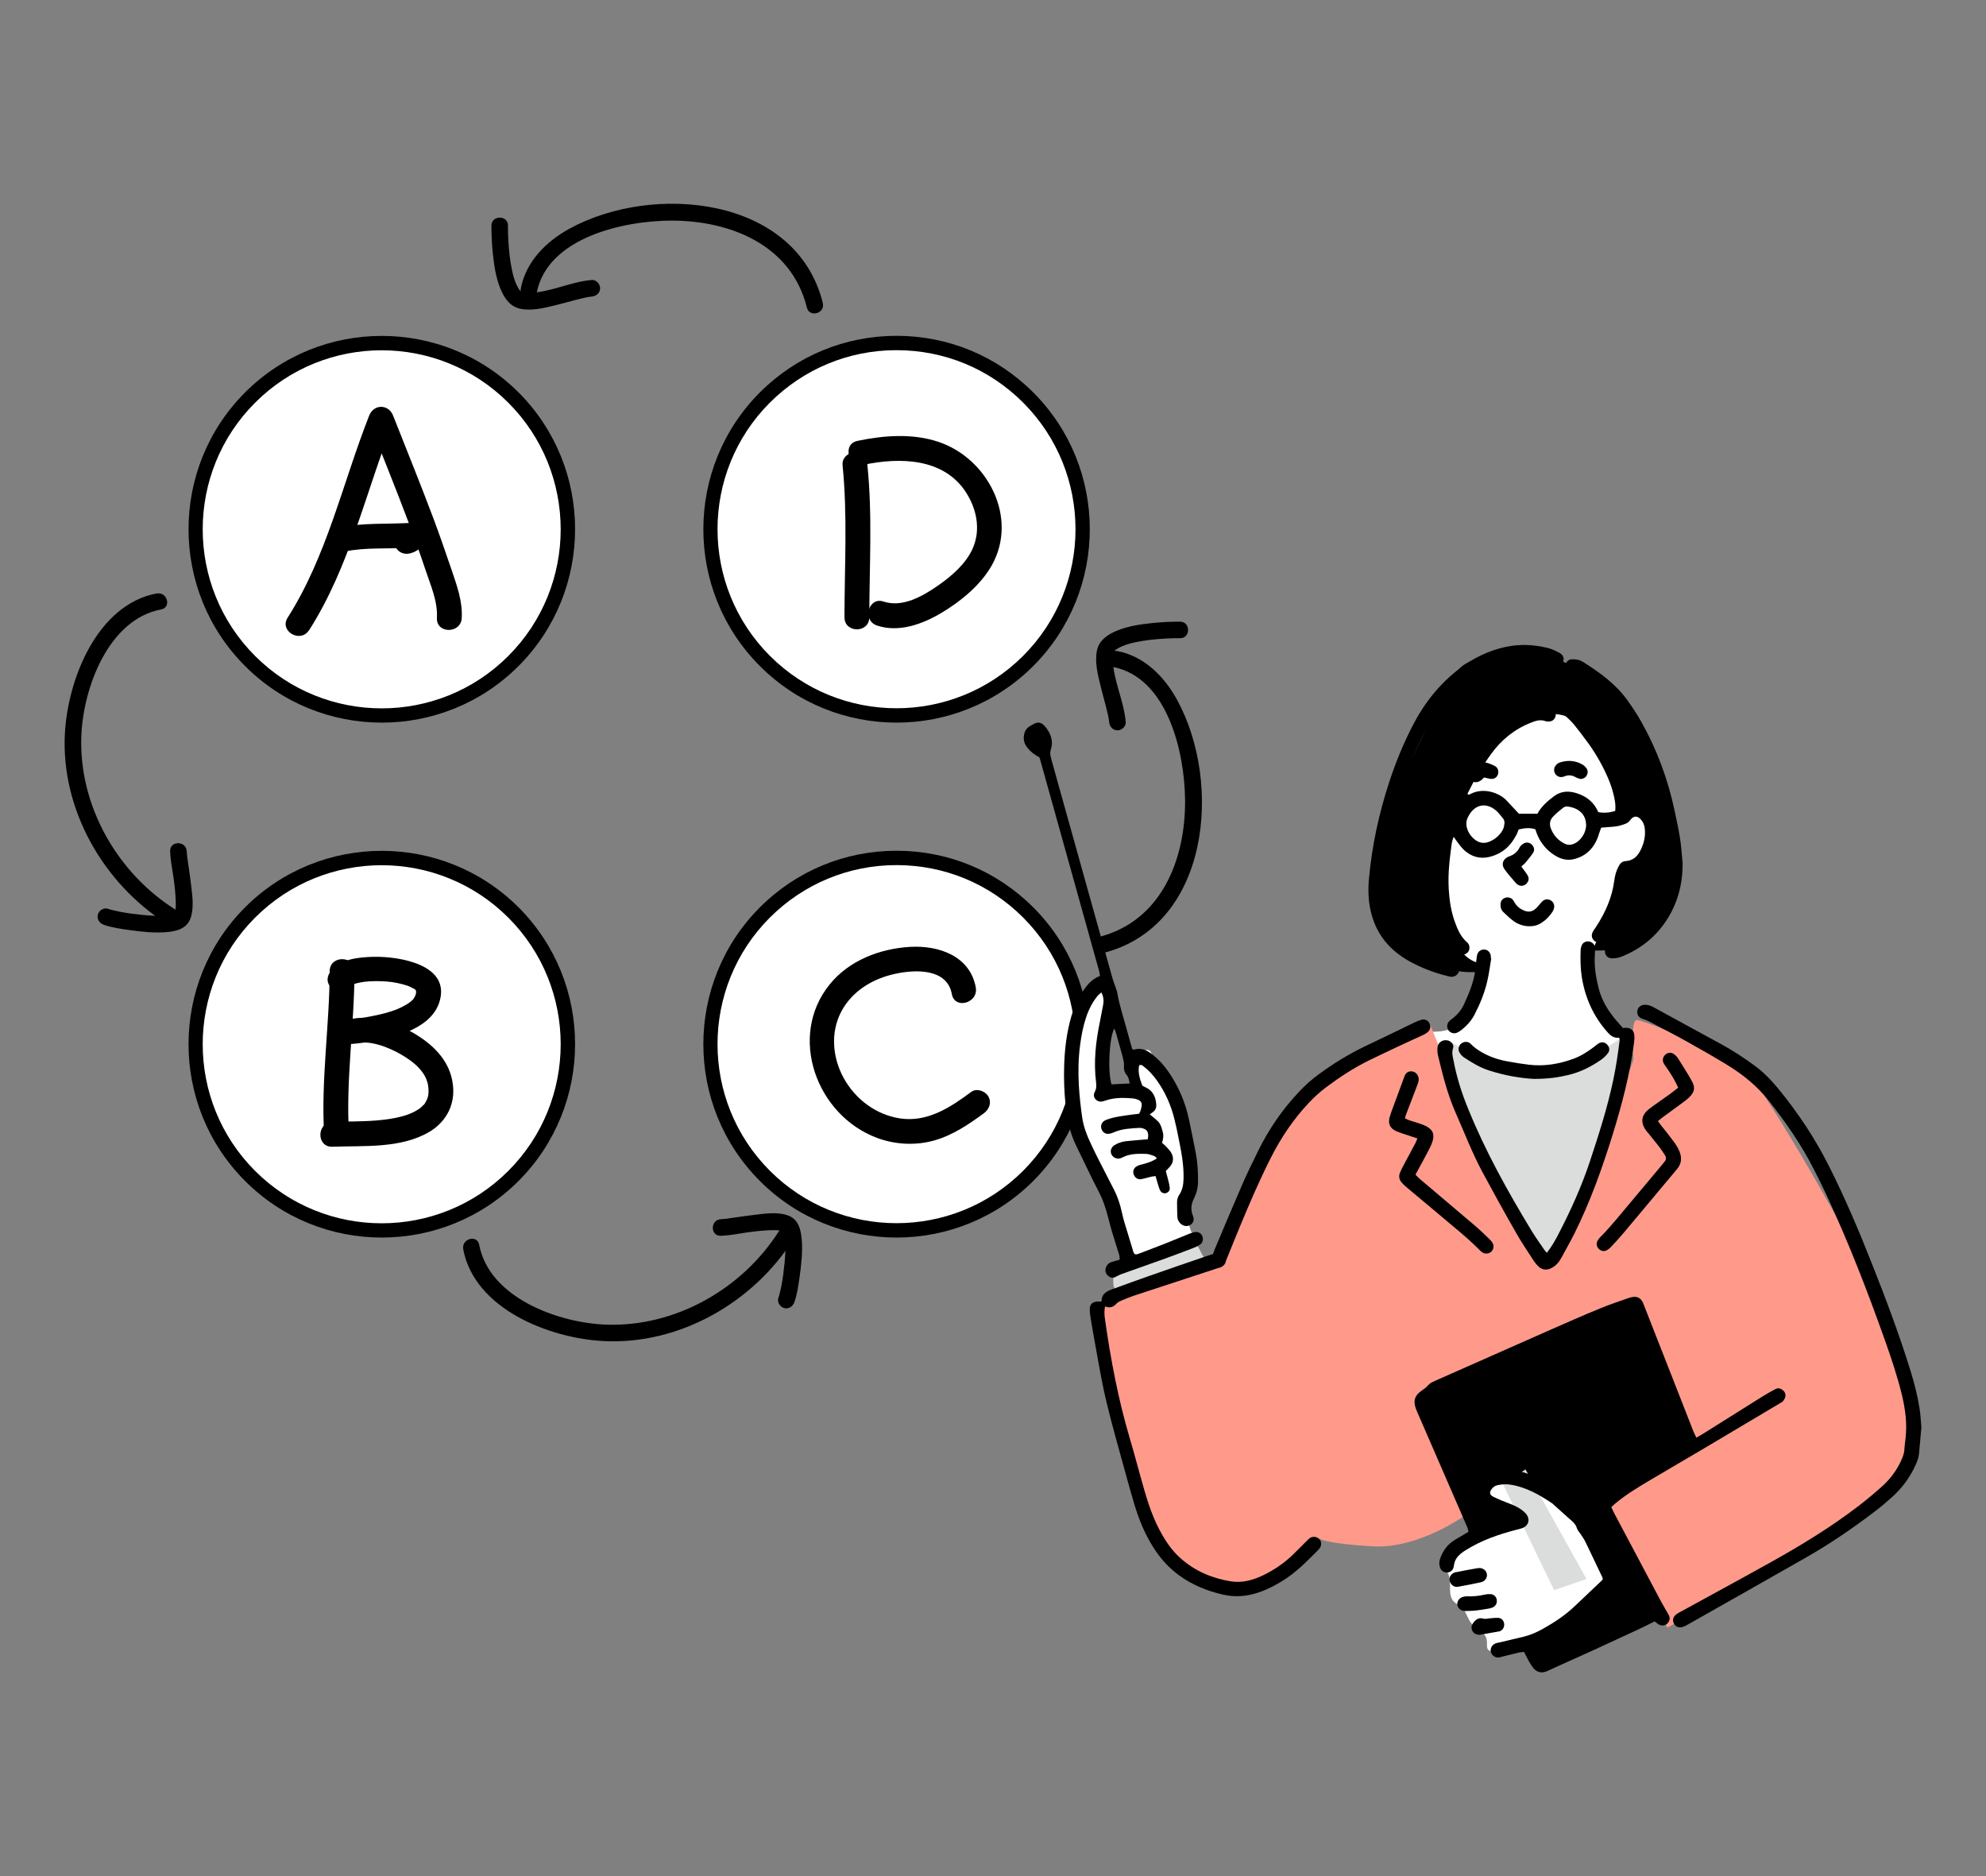
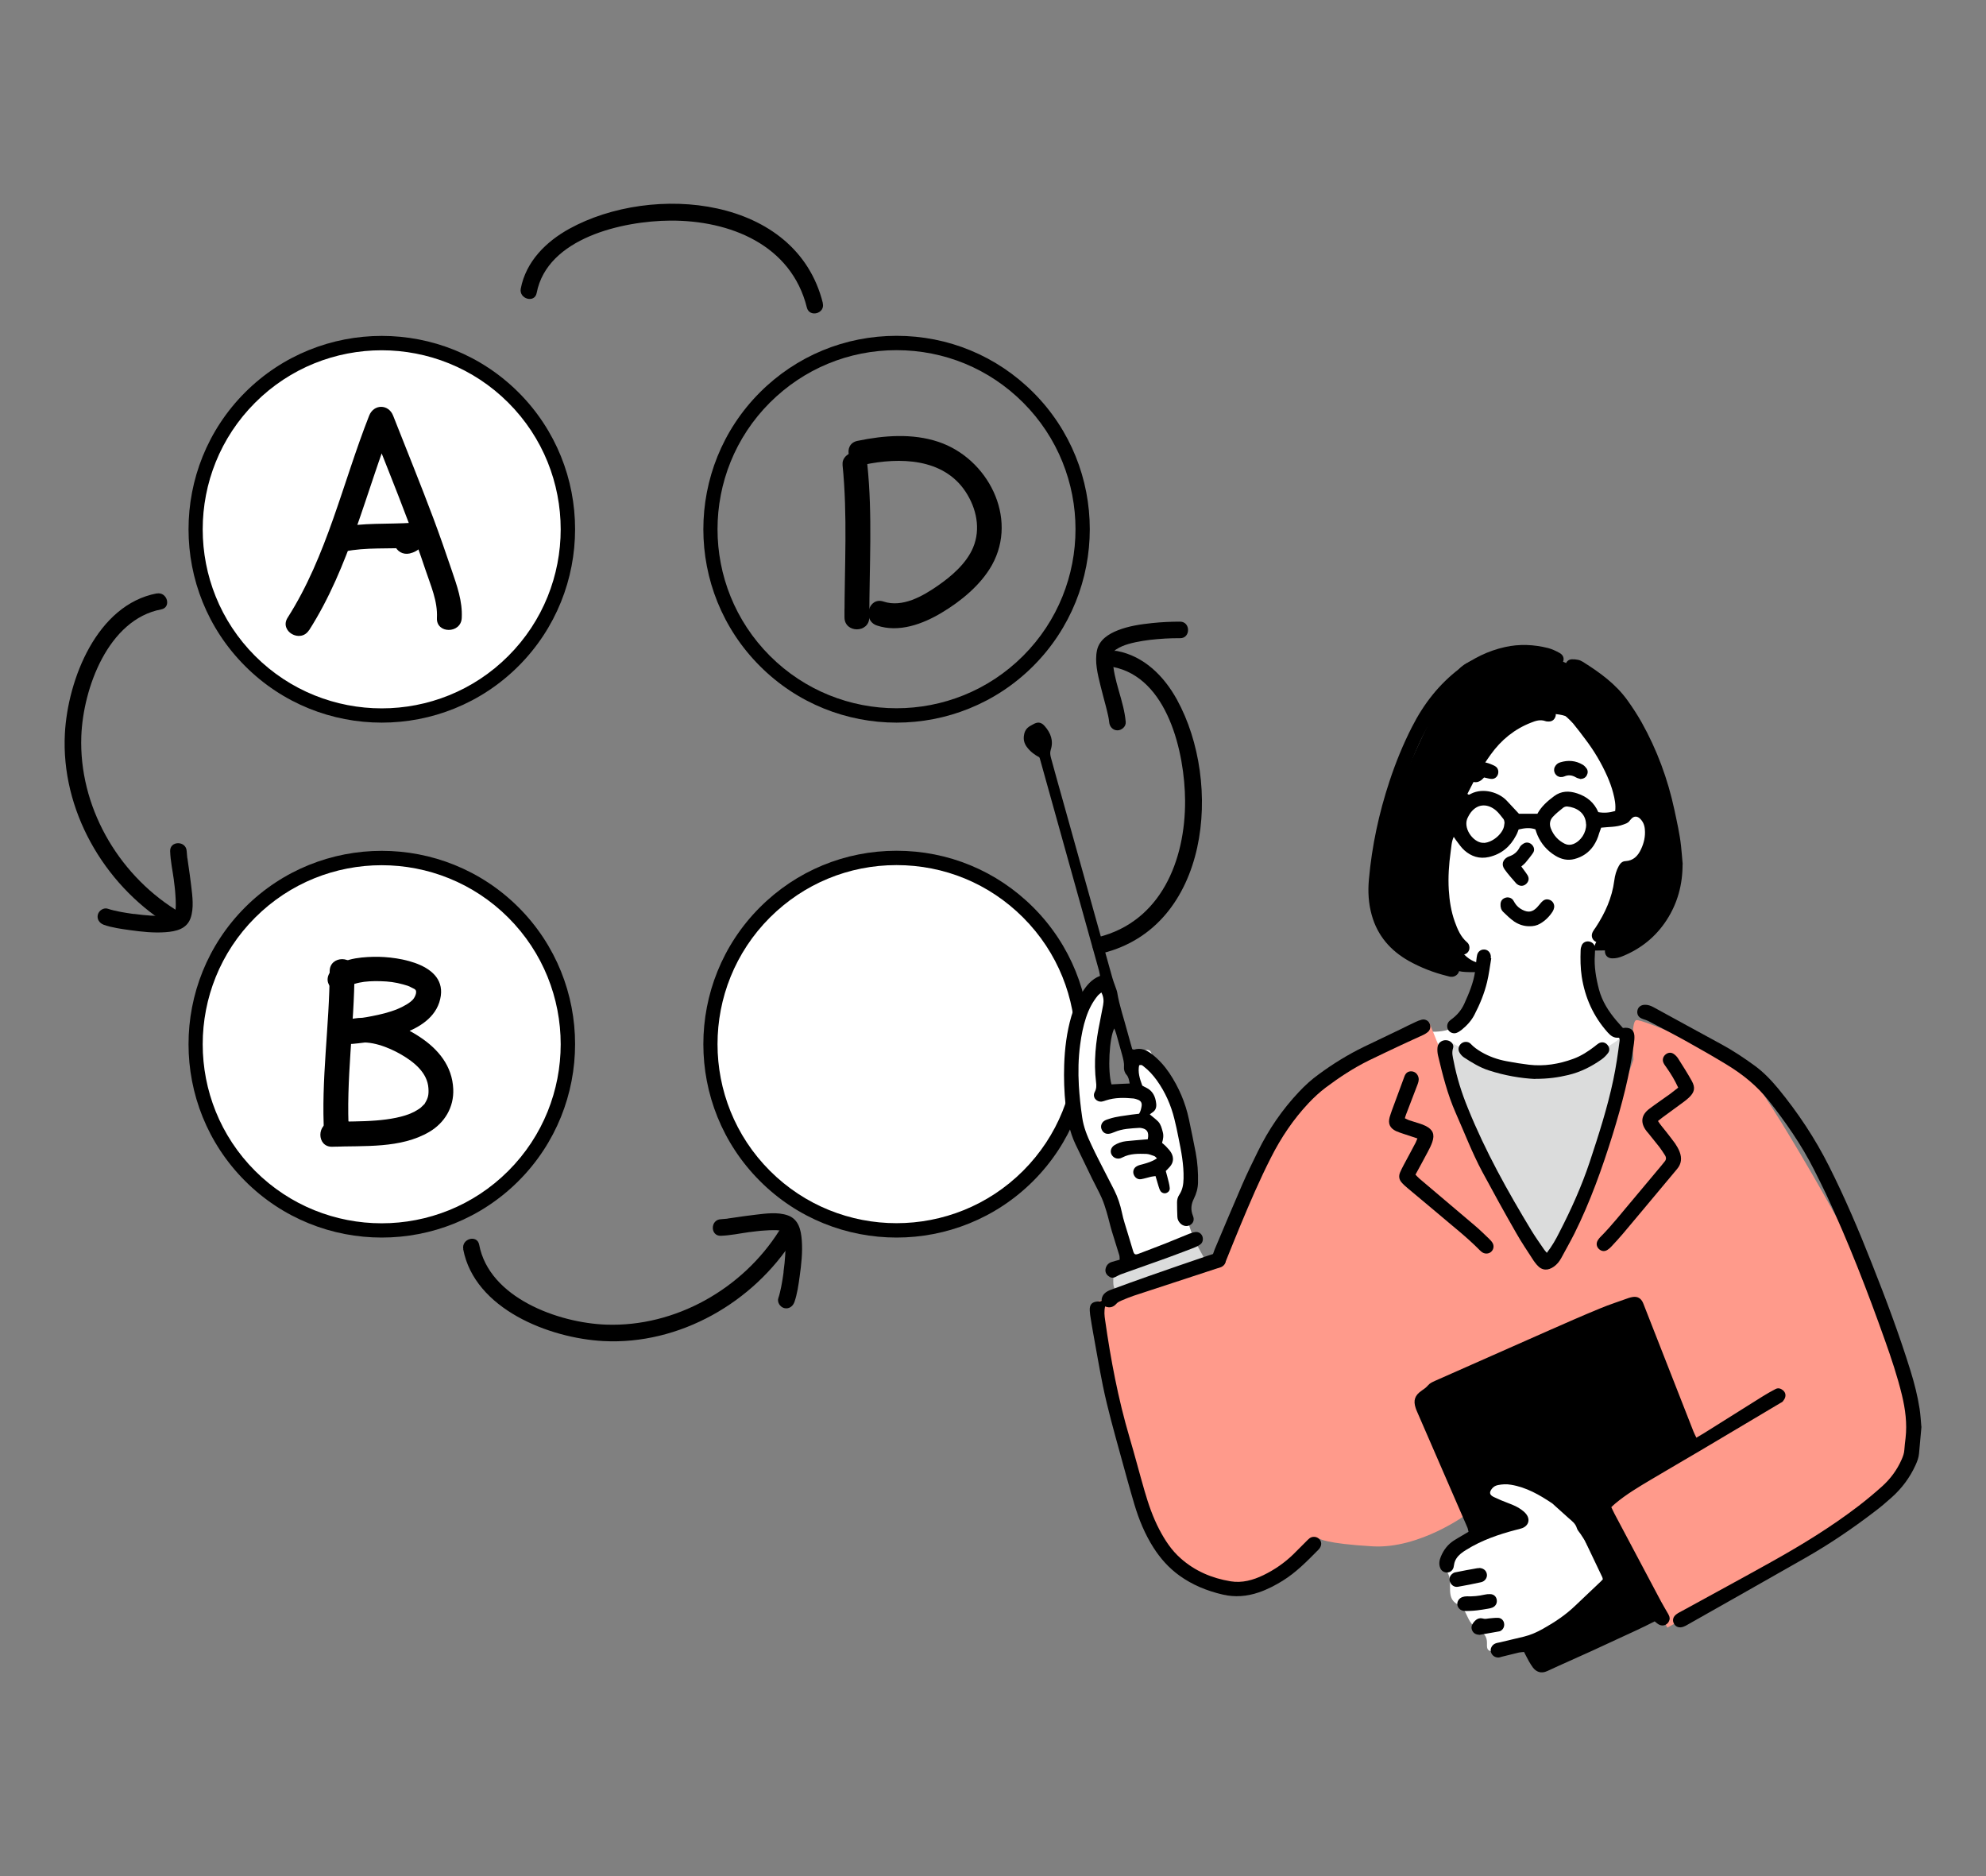
<svg xmlns="http://www.w3.org/2000/svg" viewBox="0 0 180 170">
  <rect x="0" y="0" width="180" height="170" fill="#808080" stroke="none" />
  <defs>
    <style>
      .cls-1 {
        fill: #fff;
      }

      .cls-2 {
        fill: none;
      }

      .cls-3 {
        fill: #dbdcdc;
      }

      .cls-4 {
        fill: #ff9a8b;
      }

      .cls-5 {
        fill-rule: evenodd;
      }
    </style>
  </defs>
  <g id="_文字" data-name="文字">
    <rect class="cls-2" x="-21.13" y="18.4" width="222.27" height="133.2" />
  </g>
  <g id="_イラスト_xFF08_1コマ目_xFF09_" data-name="イラスト_xFF08_1コマ目_xFF09_">
    <g>
      <g>
        <circle class="cls-1" cx="81.26" cy="94.62" r="16.88" />
        <path d="M81.26,112.14c-4.49,0-8.98-1.71-12.39-5.13-6.83-6.83-6.83-17.95,0-24.79,3.31-3.31,7.71-5.13,12.39-5.13s9.08,1.82,12.39,5.13h0s0,0,0,0c6.83,6.83,6.83,17.95,0,24.79-3.42,3.42-7.91,5.13-12.39,5.13ZM81.26,78.39c-4.34,0-8.41,1.69-11.48,4.75-6.33,6.33-6.33,16.62,0,22.95,6.33,6.33,16.62,6.33,22.95,0,6.33-6.33,6.33-16.62,0-22.95h0c-3.07-3.07-7.14-4.75-11.48-4.75Z" />
      </g>
      <g>
        <circle class="cls-1" cx="34.6" cy="47.96" r="16.88" />
        <path d="M34.6,65.48c-4.49,0-8.98-1.71-12.39-5.13-6.83-6.83-6.83-17.95,0-24.79,6.83-6.83,17.95-6.83,24.79,0h0c6.83,6.83,6.83,17.95,0,24.79-3.42,3.42-7.91,5.13-12.4,5.13ZM34.6,31.74c-4.16,0-8.31,1.58-11.48,4.75-6.33,6.33-6.33,16.62,0,22.95,6.33,6.33,16.63,6.33,22.95,0,6.33-6.33,6.33-16.62,0-22.95-3.16-3.16-7.32-4.75-11.48-4.75Z" />
      </g>
      <g>
        <circle class="cls-1" cx="34.6" cy="94.62" r="16.88" />
        <path d="M34.6,112.14c-4.49,0-8.98-1.71-12.39-5.13-6.83-6.83-6.83-17.95,0-24.79,6.83-6.83,17.95-6.83,24.79,0,6.83,6.83,6.83,17.95,0,24.79h0c-3.42,3.42-7.91,5.13-12.4,5.13ZM34.6,78.4c-4.16,0-8.31,1.58-11.48,4.75-6.33,6.33-6.33,16.62,0,22.95,6.33,6.33,16.62,6.33,22.95,0,6.33-6.33,6.33-16.62,0-22.95-3.16-3.16-7.32-4.75-11.48-4.75Z" />
      </g>
      <g>
-         <circle class="cls-1" cx="81.26" cy="47.96" r="16.88" />
        <path d="M81.26,65.48c-4.49,0-8.98-1.71-12.39-5.13-6.83-6.83-6.83-17.95,0-24.79,3.31-3.31,7.71-5.13,12.39-5.13s9.08,1.82,12.39,5.13c6.83,6.83,6.83,17.95,0,24.79h0c-3.42,3.42-7.91,5.13-12.39,5.13ZM81.26,31.73c-4.34,0-8.41,1.69-11.48,4.75-6.33,6.33-6.33,16.62,0,22.95,6.33,6.33,16.62,6.33,22.95,0,6.33-6.33,6.33-16.62,0-22.95-3.07-3.07-7.14-4.75-11.48-4.75Z" />
      </g>
      <g>
        <path d="M14.21,53.77c-5.43,1.03-8.07,7.8-8.33,12.71-.36,6.89,3.5,13.6,9.25,17.23.82.52,1.57-.78.76-1.29-5.28-3.33-8.75-9.42-8.52-15.71.16-4.33,2.43-10.58,7.24-11.49.95-.18.55-1.62-.4-1.44h0Z" />
        <path d="M9.38,83.79c.76.27,1.59.38,2.38.49,1.07.15,2.16.27,3.25.19.93-.07,1.91-.28,2.26-1.27.32-.9.17-2,.06-2.92-.07-.64-.17-1.28-.26-1.92-.02-.14-.04-.28-.06-.42,0-.05-.02-.11-.02-.16,0-.06,0-.04,0,.04,0-.04-.01-.08-.02-.12-.02-.19-.04-.38-.05-.57-.04-.96-1.53-.97-1.5,0,.03.88.22,1.75.34,2.62-.01-.1,0,.03,0,.04.01.08.02.16.03.24.01.11.03.22.04.32.03.27.06.53.07.8.02.25.03.49.03.74,0,.09,0,.18,0,.27,0,.06-.05.43-.01.23-.01.07-.02.14-.04.21-.02.08-.12.28-.01.09-.05.08-.17.2-.01.05-.13.12.11-.11-.02.03-.02.02-.07.03-.09.05-.08.05.18-.05.03-.01-.06.02-.13.04-.19.06-.09.02-.18.04-.27.06-.04,0-.08.01-.12.02.19-.03-.04,0-.08,0-.97.09-1.95,0-2.91-.13-.25-.03.07.01-.07,0-.08-.01-.15-.02-.23-.03-.13-.02-.27-.04-.4-.06-.24-.04-.49-.08-.73-.13-.33-.07-.67-.14-.99-.25-.38-.14-.82.15-.92.52-.11.41.14.78.52.92h0Z" />
        <path d="M99.93,86.37c9.72-2.41,10.9-15.42,6.74-22.98-1.17-2.12-2.97-3.93-5.42-4.4-.94-.18-1.35,1.26-.4,1.44,5,.96,6.53,7.81,6.56,12.11.03,5.41-2.19,10.97-7.88,12.38-.93.23-.54,1.68.4,1.44h0Z" />
-         <path d="M106.98,56.33c-.86,0-1.72.04-2.57.13-1.05.11-2.13.27-3.11.66-.83.33-1.66.85-1.87,1.79-.23,1.05.06,2.19.31,3.21.15.63.33,1.25.49,1.88.07.28.14.55.2.83.03.12.05.25.07.37.03.19.01.05.03.23.03.4.32.75.75.75.38,0,.78-.34.75-.75-.16-1.94-1.14-3.78-1.17-5.71,0-.09,0-.19,0-.28,0-.02.02-.18,0-.09-.01.08,0-.03,0-.04,0-.04.1-.28.02-.13.02-.05.14-.22.04-.1.05-.06.1-.11.15-.16.12-.11-.01,0,.09-.07.17-.11.35-.21.54-.29.69-.3,1.72-.48,2.54-.58.9-.1,1.81-.16,2.72-.15.96.01.96-1.49,0-1.5h0Z" />
+         <path d="M106.98,56.33c-.86,0-1.72.04-2.57.13-1.05.11-2.13.27-3.11.66-.83.33-1.66.85-1.87,1.79-.23,1.05.06,2.19.31,3.21.15.63.33,1.25.49,1.88.07.28.14.55.2.83.03.12.05.25.07.37.03.19.01.05.03.23.03.4.32.75.75.75.38,0,.78-.34.75-.75-.16-1.94-1.14-3.78-1.17-5.71,0-.09,0-.19,0-.28,0-.02.02-.18,0-.09-.01.08,0-.03,0-.04,0-.04.1-.28.02-.13.02-.05.14-.22.04-.1.05-.06.1-.11.15-.16.12-.11-.01,0,.09-.07.17-.11.35-.21.54-.29.69-.3,1.72-.48,2.54-.58.9-.1,1.81-.16,2.72-.15.96.01.96-1.49,0-1.5Z" />
        <path d="M41.98,113.19c1.03,5.43,7.8,8.07,12.71,8.33,6.89.36,13.6-3.5,17.23-9.25.52-.82-.78-1.57-1.29-.76-3.33,5.28-9.42,8.75-15.71,8.52-4.33-.16-10.58-2.43-11.49-7.24-.18-.95-1.62-.55-1.44.4h0Z" />
        <path d="M71.99,118.02c.27-.76.38-1.59.49-2.38.15-1.07.27-2.16.19-3.25-.07-.93-.28-1.91-1.27-2.26-.9-.32-2-.17-2.92-.06-.64.07-1.28.17-1.92.26-.14.02-.28.04-.42.06-.05,0-.11.02-.16.02-.06,0-.04,0,.04,0-.04,0-.08.01-.12.02-.19.02-.38.04-.57.05-.96.04-.97,1.53,0,1.5.88-.03,1.75-.22,2.62-.34-.1.01.03,0,.04,0,.08-.01.16-.02.24-.03.11-.01.22-.03.32-.04.27-.03.53-.06.8-.07.25-.02.49-.03.74-.03.09,0,.18,0,.27,0,.06,0,.43.05.23.01.07.01.14.02.21.04.08.02.28.12.09.01.08.05.2.17.05.01.12.13-.11-.11.03.02.02.02.03.07.05.09.05.08-.05-.18-.01-.03.02.06.04.13.06.19.02.09.04.18.06.27,0,.04.01.08.02.12-.03-.19,0,.04,0,.08.09.97,0,1.95-.13,2.91-.03.25.01-.07,0,.07-.01.08-.02.15-.03.23-.02.13-.04.27-.06.4-.04.24-.08.49-.13.73-.07.33-.14.67-.25.99-.14.38.15.82.52.92.41.11.78-.14.92-.52h0Z" />
        <path d="M74.58,27.47c-2.41-9.72-15.42-10.9-22.98-6.74-2.12,1.17-3.93,2.97-4.4,5.42-.18.94,1.26,1.35,1.44.4.96-5,7.81-6.53,12.11-6.56,5.41-.03,10.97,2.19,12.38,7.88.23.93,1.68.54,1.44-.4h0Z" />
-         <path d="M44.54,20.42c0,.86.04,1.72.13,2.57.11,1.05.27,2.13.66,3.11.33.83.85,1.66,1.79,1.87,1.05.23,2.19-.06,3.21-.31.63-.15,1.25-.33,1.88-.49.28-.07.55-.14.83-.2.12-.03.25-.05.37-.07.19-.03.05-.01.23-.03.4-.03.75-.32.75-.75,0-.38-.34-.78-.75-.75-1.94.16-3.78,1.14-5.71,1.17-.09,0-.19,0-.28,0-.02,0-.18-.02-.09,0,.08.01-.03,0-.04,0-.04,0-.28-.1-.13-.02-.05-.02-.22-.14-.1-.04-.06-.05-.11-.1-.16-.15-.11-.12,0,.01-.07-.09-.11-.17-.21-.35-.29-.54-.3-.69-.48-1.72-.58-2.54-.1-.9-.16-1.81-.15-2.72.01-.96-1.49-.96-1.5,0h0Z" />
      </g>
      <g>
        <path d="M28.02,57.1c3.68-5.77,5.14-12.55,7.62-18.85h-2.17c1.17,2.99,2.39,5.97,3.52,8.98.55,1.45,1.07,2.9,1.56,4.37s1.13,2.87,1.05,4.4c-.07,1.44,2.18,1.44,2.25,0,.08-1.53-.44-2.94-.92-4.36-.53-1.56-1.07-3.12-1.65-4.67-1.17-3.12-2.43-6.21-3.65-9.31-.42-1.06-1.75-1.06-2.17,0-2.41,6.12-3.82,12.71-7.39,18.31-.78,1.22,1.16,2.35,1.94,1.13h0Z" />
        <path d="M31.26,49.97c.93-.19,1.9-.25,2.97-.27,1.05-.02,2.11-.01,3.16-.08-.37-.37-.75-.75-1.12-1.12,0,.13.02.09.04-.11.03-.11.09-.21.17-.3.06-.07.14-.13.24-.15-.06.02-.12.03-.18.05-.57.13-.96.83-.78,1.38.2.6.77.92,1.38.78.76-.17,1.49-.81,1.38-1.66-.07-.57-.46-1.17-1.12-1.12-2.25.15-4.5-.03-6.72.44-.58.12-.96.83-.78,1.38.2.61.76.91,1.38.78h0Z" />
      </g>
      <g>
        <path d="M29.88,88c-.01,4.94-.8,9.86-.5,14.8.07,1.22,1.88,1.58,2.21.3l.15-.58c.36-1.4-1.81-2-2.17-.6l-.15.58c.74.1,1.47.2,2.21.3-.3-4.94.49-9.86.5-14.8,0-1.45-2.24-1.45-2.25,0h0Z" />
        <path d="M31.8,89.28c.06-.1.04-.07-.06.07.03-.03.07-.07.1-.1-.13.1-.14.11-.04.04.05-.03.1-.06.15-.08.11-.05.11-.05,0,0,.06-.02.13-.05.19-.06.14-.04.28-.08.43-.11.54-.12,1.25-.15,1.93-.13.72.02,1.32.09,2.03.29.34.09.53.15.74.27.33.18.32.11.48.36-.21-.32.14.32-.04-.06.03.12.03.11,0-.05,0,.09,0,.17,0,.26-.02.11-.08.33-.25.55-.25.32-.91.69-1.45.91-.74.3-1.54.49-2.32.64-.7.14-1.07.18-1.73.25l.3,2.21c1.25-.31,2.94.34,4.11,1.02s2.37,1.65,2.46,3.05c.04.58-.03.89-.3,1.33-.12.2,0,.04-.12.16-.09.09-.18.18-.28.27,0,0-.05.05-.18.13s-.26.16-.4.24c-.94.49-2.31.7-3.44.79-1.33.11-2.66.08-3.99.13-1.44.06-1.45,2.3,0,2.25,2.89-.11,6.18.18,8.78-1.34,1.4-.82,2.25-2.24,2.18-3.88-.09-2.1-1.35-3.62-3.05-4.74-1.77-1.17-4.24-2.11-6.38-1.57-1.2.3-.99,2.33.3,2.21,1.42-.13,2.86-.36,4.22-.81,1.49-.5,3.11-1.34,3.64-2.94,1.12-3.43-3.62-4.19-5.95-4.14-1.33.03-3.25.2-4,1.48s1.21,2.38,1.94,1.13h0Z" />
      </g>
-       <path d="M88.44,89.48c-.52-2.86-3.36-3.83-5.96-3.68-2.73.16-5.53,1.23-7.28,3.4-3.83,4.72-1.19,11.87,4.29,13.91,1.64.61,3.5.71,5.19.23,1.66-.47,3.11-1.45,4.49-2.46.49-.36.73-.97.4-1.54-.28-.48-1.05-.76-1.54-.4-1.9,1.41-3.99,2.79-6.48,2.4-2.18-.34-4.02-1.74-5.08-3.65-1.01-1.83-1.22-4.1-.24-5.99s2.86-3.02,4.91-3.46c1.84-.4,4.7-.5,5.13,1.84.26,1.42,2.42.82,2.17-.6h0Z" />
      <g>
        <path d="M76.36,42.09c.47,4.6.18,9.24.18,13.85h2.25v-.71c0-1.45-2.25-1.45-2.25,0v.71c0,1.45,2.24,1.45,2.25,0,0-4.62.3-9.25-.18-13.85-.06-.6-.47-1.12-1.12-1.12-.56,0-1.19.52-1.12,1.12h0Z" />
        <path d="M78.31,42.11c3.23-.68,7.18-.61,9.2,2.44.99,1.5,1.4,3.38.68,5.08-.6,1.42-1.94,2.58-3.19,3.44-1.36.95-3.21,2.01-4.92,1.44-1.37-.46-1.96,1.71-.6,2.17,1.99.67,4.15-.13,5.87-1.16,1.74-1.04,3.54-2.51,4.55-4.31,2.41-4.32-.39-9.68-4.84-11.17-2.36-.79-4.95-.59-7.35-.09-1.41.3-.82,2.46.6,2.17h0Z" />
      </g>
      <g>
        <path d="M140.4,59.59c-3.58-.48-6.7-.4-8.1.97s-6.39,12.6-6.8,14.23c-.41,1.63-1.22,8.37.41,10s5.75,3.05,6.34,3.21,2.23.06,2.23.06c0,0,3.98-2.14,5-2.04s6.63.2,7.55,0c.92-.2,4.39-3.16,4.29-6.94-.1-3.78-.41-8.57-2.35-11.73-1.94-3.16-5.51-7.35-8.57-7.75Z" />
        <path class="cls-1" d="M102.22,114.11s-1.38-4.23-1.93-5.89c-.55-1.66-2.48-5.33-2.94-8.09-.46-2.76-.55-6.53.28-8.46.83-1.93,2.02-2.94,2.39-2.3s.83,2.3.28,3.31-.18,5.15,0,5.79,2.57.64,2.85.64-.74-2.48-.55-2.94,1.53-1.62,1.78-.67,3.56,7.11,3.56,8.4-.55,4.41-.46,5.7.83,2.85.83,2.85l-6.07,1.66Z" />
        <path class="cls-3" d="M100.94,115.3c-.09,1.2-.09,1.75.64,1.56s7.91-2.21,7.91-2.21l-1.2-2.21-7.36,2.85Z" />
        <path class="cls-1" d="M129.46,93.46s2.84.41,3.76-1.89,1.38-4.23,1.38-4.23c0,0-1.84.09-2.67-2.12-.83-2.21-2.12-9.1.55-13.89s4.84-6.84,7.08-6.71,3.03-.09,4.97,2.85,2.57,6.07,2.57,6.07c0,0,2.12-.74,2.48.92.37,1.66-.09,3.68-1.2,4.14l-1.1.46s-1.29,4.78-2.21,5.7c-.92.92-1.38,4.05-.46,6.07s3.48,3.71,3.48,3.71l-7.16,4.66-8.74-1.56-2.75-4.18Z" />
        <path d="M147.68,118.09s-12.87,5.76-15.08,6.62c-2.21.86-3.43,1.72-3.43,1.72l10.03,24.46,19.16-8.27-10.67-24.52Z" />
        <path class="cls-1" d="M142.69,137.19s-2.85-2.67-4.32-3.03c-1.47-.37-2.94-.74-3.59,0s-.92,1.29.09,2.02,2.67,1.66,2.67,1.66c0,0-4.23.92-5.24,2.02s-1.68,1.65-1.11,2.62-.24,2.26.89,2.88c1.13.61.59,1.5,2.06,2.42,1.47.92-.46,2.12,2.02,1.84,2.48-.28,5.89-1.84,6.71-2.76.83-.92,2.85-3.49,2.85-3.49l-2-3.64-1.03-2.52Z" />
-         <polygon class="cls-3" points="138.26 133.15 136.23 134.5 140.85 144.09 143.79 143.08 138.26 133.15" />
        <path class="cls-3" d="M131.22,94.27s5.12,3.19,8.16,3.01,6.99-2.85,6.99-2.85l.43-.31s-.26,7.9-.62,8.66c-.36.76-4.7,11.02-5.78,11.42-1.09.41-6.44-9.75-6.53-10.02s-2.94-7.72-2.94-7.72l.3-2.18Z" />
        <path class="cls-4" d="M129.55,92.67s3.42,8.48,4.28,10.68c.86,2.21,5.99,11.89,6.5,11.65s3.8-7.72,3.92-8.09,3.8-10.91,3.8-10.91c0,0-.28-3.42.25-3.56s8.34,3.19,10.05,4.78c1.72,1.59,9.93,15.94,10.67,18.15,0,0,3.92,10.87,4.41,13.61.5,2.74-.74,5.03-2.57,6.74-1.84,1.72-19.74,11.77-19.74,11.77l-5.89-11.53,8.22-5.03-5.52-12.51-19.07,7.59,4.12,11.17s-4.29,3.19-8.58,2.94-4.82-.7-4.82-.7c0,0-6.23,5.95-8.74,5.04-2.51-.91-7.04-5.08-8.76-12.56-1.72-7.48-2.52-14-2.52-14l10.74-2.99s4.29-11.34,6.74-14.28,9.93-6.5,9.93-6.5l2.59-1.49Z" />
        <g>
          <g>
            <path class="cls-5" d="M153.76,130.27c.27-.16.48-.28.69-.41,1.77-1.11,3.54-2.22,5.31-3.33.38-.24.76-.45,1.16-.66.24-.13.48-.06.68.11.21.18.27.41.19.66-.04.12-.12.24-.2.34-.05.07-.14.1-.22.15-2.35,1.4-4.7,2.8-7.05,4.19-1.57.93-3.15,1.84-4.71,2.77-1.11.66-2.22,1.32-3.21,2.15-.12.1-.23.21-.36.33.1.21.19.41.29.6,1.4,2.65,2.81,5.3,4.22,7.95.2.37.42.73.63,1.1.1.18.19.35.13.57-.11.42-.56.63-.95.42-.13-.07-.25-.18-.39-.29-.52.26-1.03.52-1.55.76-1.37.64-2.74,1.27-4.11,1.9-1.35.62-2.72,1.21-4.07,1.84-.58.27-1.01.06-1.3-.31-.13-.18-.25-.37-.36-.56-.15-.27-.29-.55-.45-.86-.15.02-.3.02-.45.05-.52.12-1.04.25-1.55.38-.09.02-.17.06-.26.07-.35.04-.67-.18-.75-.52-.07-.29.11-.63.42-.75.14-.06.3-.07.45-.11.71-.17,1.43-.34,2.14-.51.61-.15,1.17-.4,1.72-.71,1.05-.59,2.05-1.25,2.92-2.09.77-.74,1.55-1.47,2.32-2.2.06-.06.12-.13.18-.19-.02-.08-.02-.15-.05-.2-.5-1.06-1.01-2.13-1.52-3.19-.13-.26-.3-.49-.46-.74-.11-.17-.27-.32-.32-.5-.12-.42-.44-.65-.74-.91-.43-.38-.86-.77-1.29-1.16-.07-.06-.13-.13-.2-.18-1.15-.77-2.34-1.46-3.74-1.69-.4-.07-.79-.05-1.19.03-.24.05-.41.16-.55.34-.25.33-.21.55.18.74.44.21.89.4,1.35.57.42.16.83.33,1.18.6.12.09.25.19.35.31.45.5.31,1.1-.3,1.34-.19.07-.38.11-.58.16-1.57.41-3.11.94-4.5,1.81-.17.11-.34.21-.49.34-.31.26-.55.58-.61,1-.01.09-.03.18-.05.26-.09.28-.31.45-.59.45-.28,0-.52-.15-.62-.42-.14-.36-.07-.7.07-1.04.25-.59.62-1.08,1.16-1.43.26-.17.53-.32.8-.48.17-.1.34-.2.54-.32-.04-.13-.05-.26-.1-.38-1.52-3.51-3.04-7.01-4.57-10.52-.04-.1-.09-.2-.12-.31-.23-.68-.08-1.15.52-1.56.22-.15.43-.3.61-.51.15-.18.39-.29.61-.39,3.41-1.51,6.82-3.02,10.24-4.53,1.57-.69,3.13-1.38,4.71-2.03.86-.36,1.75-.64,2.63-.96.12-.04.26-.07.39-.09.4-.05.69.12.87.48.06.12.1.25.15.37,1.48,3.78,2.97,7.57,4.45,11.35.06.16.15.32.26.55ZM129.61,127.18c.05.34.22.63.35.93,1.04,2.41,2.08,4.81,3.13,7.21.36.83.73,1.67,1.11,2.5.06.13.16.25.23.35.07,0,.09,0,.11,0,.48-.17.96-.33,1.44-.51.09-.03.16-.11.27-.19-.28-.12-.5-.21-.72-.31-.34-.16-.69-.3-1.02-.5-.66-.39-.95-1.11-.73-1.84.16-.55.48-1,.96-1.33.13-.09.27-.16.42-.2.63-.14,1.27-.21,1.92-.11,1.76.28,3.23,1.2,4.68,2.16.13.09.22.21.34.32.39.36.79.7,1.21,1.03.41-.3.86-.45,1.18-.81.05-.06.15-.11.23-.13.38-.08.67-.34.98-.54.88-.57,1.74-1.15,2.64-1.69,1.27-.77,2.56-1.52,3.84-2.28.15-.09.34-.14.37-.31-.79-2.01-1.57-3.99-2.36-5.97-.78-1.98-1.54-3.97-2.35-5.96-.17.04-.3.06-.42.1-.8.27-1.61.51-2.39.83-4.76,1.91-9.5,3.88-14.1,6.15-.52.26-.96.63-1.32,1.09ZM149.13,145.31c-.29.14-.55.26-.8.39-.3.15-.61.27-.95.29-.54.03-.88-.18-1.09-.68-.07-.16-.12-.34-.18-.5-.05-.12-.11-.23-.19-.39-.14.12-.25.19-.34.28-.61.55-1.21,1.11-1.81,1.67-1.18,1.1-2.5,1.98-3.95,2.69-.12.06-.22.13-.36.2.09.32.21.59.45.84,3.21-1.32,6.34-2.77,9.43-4.41-.07-.14-.13-.24-.21-.38ZM144.03,137.91c.06.13.12.27.19.4.28.55.57,1.1.85,1.66.71,1.45,1.41,2.91,2.12,4.36.05.11.14.2.21.3.66-.24.71-.26,1.04-.59-.29-.71-3.27-6.26-3.57-6.66q-.48.15-.83.53Z" />
            <path class="cls-5" d="M134.64,69.09c.21.06.34.09.45.14.16.07.33.13.47.23.23.16.29.46.2.72-.09.26-.33.43-.62.4-.2-.02-.39-.08-.63-.13-.24.26-.52.5-.96.41-.19.37-.37.72-.55,1.07.12.14.22.05.31,0,1.15-.59,2.58-.1,3.25.62.36.39.73.78,1.11,1.19h1.67c.35-.65.91-1.15,1.52-1.6.65-.48,1.35-.49,2.08-.25.9.29,1.55.84,1.92,1.7.5.09.98.06,1.53-.1.07-.55-.04-1.1-.18-1.63-.13-.51-.32-1.02-.53-1.5-.53-1.2-1.2-2.33-2-3.38-.36-.48-.72-.96-1.1-1.42-.17-.2-.37-.38-.56-.56-.08-.08-.17-.14-.24-.23-.18-.26-.17-.57.03-.8.19-.23.52-.31.78-.15.22.14.43.31.61.51.28.31.53.65.8.98,1,1.23,1.87,2.54,2.57,3.96.5,1.02.94,2.06,1.07,3.21,0,.06.05.12.08.18.18,0,.36,0,.53,0,.44-.02.82.14,1.16.42.55.47.87,1.07.96,1.78.15,1.27-.19,2.42-.95,3.45-.33.44-.76.75-1.28.91-.13.04-.25.09-.41.15-.05.21-.11.42-.14.63-.24,1.66-.91,3.15-1.76,4.57-.12.21-.26.42-.42.6-.25.27-.64.3-.9.09-.25-.2-.31-.53-.14-.84.07-.14.17-.26.26-.39.85-1.3,1.48-2.68,1.68-4.24.06-.46.18-.91.41-1.32.14-.25.32-.43.61-.44.71-.04,1.12-.47,1.4-1.07.27-.57.41-1.17.35-1.81-.03-.39-.17-.73-.47-1-.23-.2-.5-.2-.71,0-.08.08-.15.16-.22.25-.14.19-.35.24-.56.32-.64.24-1.31.2-2,.28-.06.18-.13.34-.18.5-.11.41-.28.79-.52,1.15-.42.61-1,1-1.72,1.19-.61.16-1.19.03-1.73-.3-.74-.45-1.29-1.08-1.63-1.88-.07-.16-.12-.33-.18-.51-.5-.18-1-.11-1.52.01-.07.18-.13.37-.23.54-.53,1.02-1.33,1.7-2.47,1.96-.85.19-1.59-.05-2.22-.61-.28-.25-.49-.57-.72-.87-.08-.1-.14-.21-.24-.35-.22.47-.21.92-.28,1.35-.16,1.15-.24,2.3-.17,3.46.06.98.21,1.94.54,2.87.25.69.53,1.37,1.11,1.87.36.3.3.96-.26,1.11-.24.06-.45,0-.62-.15-.2-.17-.38-.37-.54-.58-.33-.45-.57-.95-.76-1.48-.39-1.07-.61-2.18-.69-3.31-.17-2.54.18-5.01.89-7.44.49-1.67,1.3-3.21,2.25-4.66.61-.93,1.25-1.83,2.05-2.62.99-.98,2.17-1.61,3.45-2.1.49-.19,1-.21,1.51-.11.17.03.34.1.49.19.23.14.33.46.25.7-.1.29-.3.44-.59.45-.11,0-.23,0-.33-.04-.46-.16-.87-.03-1.29.14-1.52.59-2.72,1.58-3.66,2.89-.16.21-.3.44-.51.74ZM134.49,76.38c.87-.05,1.78-.93,1.84-1.6,0-.09.04-.18.03-.26-.01-.11-.04-.23-.1-.31-.21-.26-.41-.54-.65-.75-.67-.59-1.62-.74-2.32.18-.09.12-.17.26-.24.4-.52.93.42,2.25,1.3,2.33.04,0,.09,0,.13,0ZM143.75,74.69c-.03-1.08-.93-1.54-1.7-1.61-.12-.01-.27.03-.37.11-.33.26-.66.53-.94.83-.27.29-.33.67-.18,1.05.24.62.66,1.09,1.27,1.39.25.12.51.12.77.02.68-.27,1.17-1.02,1.16-1.78Z" />
            <path class="cls-5" d="M174.15,129.28c-.08.93-.15,1.68-.22,2.43-.03.38-.17.73-.33,1.08-.51,1.11-1.22,2.06-2.13,2.88-.51.46-1.04.91-1.59,1.32-2,1.53-4.08,2.94-6.26,4.18-3.55,2.02-7.11,4.04-10.67,6.05-.12.07-.23.13-.36.18-.37.14-.7.04-.87-.27-.17-.3-.09-.64.24-.87.16-.12.34-.2.52-.3,2.71-1.49,5.42-2.95,8.12-4.46,2.72-1.52,5.37-3.14,7.85-5.04.74-.57,1.46-1.17,2.15-1.79.75-.68,1.34-1.48,1.75-2.41.13-.29.23-.57.25-.89.02-.35.07-.71.11-1.06.15-1.32-.02-2.61-.33-3.9-.41-1.69-.96-3.33-1.54-4.96-1.59-4.48-3.31-8.91-5.32-13.22-.36-.76-.74-1.52-1.12-2.27-1.13-2.23-2.55-4.27-4.1-6.23-1.05-1.33-2.34-2.37-3.77-3.24-1.18-.72-2.37-1.4-3.57-2.07-1.18-.66-2.39-1.28-3.59-1.91-.17-.09-.38-.13-.56-.21-.33-.13-.47-.42-.4-.75.06-.29.3-.48.63-.5.3-.02.57.08.83.22,2.03,1.11,4.05,2.22,6.08,3.32,1.08.58,2.1,1.26,3.09,1.98.81.59,1.5,1.32,2.14,2.09,1.78,2.17,3.33,4.5,4.59,7.01,1.45,2.88,2.71,5.84,3.89,8.84,1.27,3.2,2.48,6.42,3.5,9.71.35,1.13.64,2.27.82,3.43.09.59.12,1.19.16,1.62Z" />
            <path class="cls-5" d="M140.2,113.52c.47-.61.81-1.21,1.12-1.83,1.07-2.07,2.03-4.2,2.77-6.42.81-2.45,1.6-4.9,2.13-7.42.25-1.18.42-2.36.57-3.55,0-.06,0-.13,0-.19-.04-.03-.07-.09-.1-.08-.42.04-.7-.17-.97-.47-1.3-1.45-2.06-3.14-2.36-5.06-.12-.8-.13-1.59-.1-2.39,0-.15.04-.31.1-.45.11-.26.38-.39.65-.35.27.04.51.24.54.51.02.22.02.44,0,.67-.08,1.08.1,2.12.37,3.16.29,1.09.87,1.99,1.58,2.83.19.22.38.43.59.67.07,0,.15-.02.24-.02.48,0,.76.23.8.7.02.24-.01.49-.04.73-.37,2.81-1.09,5.53-1.92,8.23-.96,3.08-2.04,6.11-3.48,9-.38.75-.8,1.49-1.2,2.23-.16.29-.37.55-.65.75-.52.37-1.07.4-1.54-.15-.1-.12-.2-.24-.29-.37-.54-.84-1.11-1.67-1.6-2.54-1.05-1.83-2.07-3.68-3.07-5.54-.92-1.72-1.62-3.56-2.41-5.34-.74-1.68-1.18-3.44-1.6-5.21-.05-.23-.07-.49-.04-.73.05-.45.49-.72.93-.61.32.08.58.38.48.69-.14.42-.03.79.05,1.18.28,1.47.72,2.87,1.29,4.26,1.57,3.89,3.6,7.53,5.77,11.11.36.59.76,1.15,1.15,1.72.06.09.14.16.25.3Z" />
            <path class="cls-5" d="M125.29,80.38c.05.55.08,1.15.17,1.74.17,1.14.73,2.09,1.55,2.89.48.47,1.03.86,1.63,1.14.87.41,1.75.76,2.69.96.17.04.35.08.51.15.32.14.48.46.4.75-.08.3-.38.52-.71.5-.13,0-.26-.05-.39-.08-1.21-.3-2.37-.75-3.46-1.36-1.65-.93-2.83-2.28-3.35-4.14-.3-1.06-.36-2.15-.26-3.24.27-3.04.91-6.01,1.87-8.91.56-1.69,1.23-3.34,2.04-4.92,1.05-2.07,2.45-3.87,4.31-5.28,1.23-.94,2.59-1.61,4.12-1.95,1.31-.29,2.61-.23,3.89.09.36.09.71.26,1.04.44.36.19.46.53.31.84-.17.35-.51.47-.9.33-.04-.02-.08-.03-.12-.05-1.19-.66-2.47-.65-3.76-.44-1.46.24-2.73.91-3.9,1.8-1.4,1.06-2.49,2.4-3.39,3.9-.71,1.19-1.26,2.45-1.76,3.73-.97,2.44-1.7,4.96-2.1,7.56-.09.59-.2,1.18-.28,1.78-.07.57-.11,1.15-.17,1.78Z" />
            <path class="cls-5" d="M152.5,78.32c0,1.83-.45,3.52-1.45,5.06-.98,1.5-2.3,2.57-3.95,3.25-.31.13-.63.22-.97.21-.37,0-.61-.21-.66-.53-.05-.33.11-.59.45-.72.06-.02.13-.05.19-.06,1.31-.28,2.36-1,3.24-1.98.99-1.11,1.54-2.42,1.77-3.88.16-1,.11-2-.04-2.99-.36-2.37-.85-4.72-1.7-6.97-.6-1.6-1.37-3.13-2.28-4.59-.77-1.24-1.76-2.29-2.94-3.14-.32-.23-.66-.46-.98-.69-.18-.13-.37-.24-.61-.25-.11,0-.22-.05-.32-.09-.29-.13-.42-.4-.36-.71.05-.27.26-.48.55-.5.2-.01.4.01.59.05.15.03.3.1.43.18,1.53.96,2.99,2.01,4.06,3.51.45.63.88,1.29,1.26,1.96,1.4,2.5,2.38,5.15,2.98,7.95.23,1.09.48,2.17.6,3.27.06.55.1,1.11.15,1.66Z" />
            <path class="cls-5" d="M109.86,113.89c.05-.15.12-.4.22-.65.83-1.96,1.65-3.93,2.5-5.88.44-1.02.93-2.01,1.42-3.01.97-1.99,2.21-3.8,3.73-5.41.55-.59,1.14-1.12,1.79-1.59,1.29-.95,2.65-1.79,4.09-2.49,1.12-.54,2.24-1.07,3.36-1.61.44-.21.87-.44,1.32-.64.18-.09.37-.16.56-.21.28-.07.55.05.69.28.15.24.13.59-.09.8-.14.13-.32.24-.5.32-.64.3-1.29.58-1.94.89-.98.46-1.97.93-2.94,1.4-1.38.68-2.66,1.52-3.89,2.44-.57.43-1.09.91-1.58,1.43-1.38,1.47-2.49,3.12-3.4,4.92-1.03,2.02-1.92,4.1-2.79,6.19-.42,1-.82,2.02-1.23,3.02-.04.1-.08.21-.14.3-.17.27-.48.39-.75.29-.29-.1-.45-.35-.44-.78Z" />
            <path class="cls-5" d="M152.1,98.55c-.31-.68-.66-1.25-1.04-1.79-.1-.15-.22-.29-.29-.45-.13-.28-.04-.58.2-.77.23-.18.5-.2.74-.03.14.1.27.23.37.38.43.68.86,1.35,1.25,2.05.35.63.26,1.04-.28,1.54-.16.15-.34.29-.52.42-.61.45-1.22.89-1.83,1.34-.14.1-.27.22-.43.34.22.36.5.65.74.97.27.35.55.7.81,1.06.16.24.31.49.41.76.22.56.17,1.09-.23,1.56-.53.63-1.05,1.26-1.58,1.89-1.1,1.31-2.19,2.63-3.3,3.94-.34.41-.71.8-1.07,1.19-.1.11-.22.22-.35.3-.27.18-.56.14-.79-.08-.22-.22-.26-.51-.09-.79.06-.09.13-.19.2-.26,1.09-1.09,2.02-2.3,3.02-3.47.86-1.02,1.71-2.05,2.57-3.07.09-.1.16-.21.25-.31.18-.2.17-.4.03-.61-.16-.24-.31-.49-.49-.72-.33-.42-.67-.83-1-1.25-.06-.07-.12-.13-.17-.2-.58-.75-.49-1.46.26-2.02.62-.47,1.27-.9,1.9-1.36.23-.17.45-.35.72-.56Z" />
            <path class="cls-5" d="M128.47,103.16c-.49-.16-.91-.3-1.33-.44-.21-.07-.42-.14-.62-.23-.55-.27-.73-.67-.57-1.26.06-.21.14-.42.21-.63.37-1.02.75-2.04,1.13-3.06.12-.33.34-.48.65-.46.32.02.56.25.63.58.05.25-.04.47-.13.71-.34.87-.67,1.74-1,2.61-.04.1-.07.21-.11.35.15.07.28.15.42.19.29.1.59.18.89.28.19.06.38.13.56.22.67.33.86.77.61,1.48-.1.29-.24.57-.39.85-.36.69-.74,1.37-1.13,2.09.12.12.23.25.36.36,1.68,1.42,3.36,2.84,5.04,4.27.44.37.85.78,1.27,1.18.11.11.22.22.3.35.17.26.13.59-.08.8-.2.21-.54.25-.8.1-.09-.05-.18-.13-.26-.21-1.19-1.21-2.53-2.24-3.81-3.34-.92-.78-1.85-1.54-2.76-2.31-.19-.16-.37-.32-.53-.51-.22-.26-.26-.56-.13-.88.09-.23.21-.44.32-.66.37-.69.74-1.37,1.1-2.06.05-.1.08-.2.16-.38Z" />
            <path class="cls-5" d="M139.13,97.77c-1.28-.06-2.76-.31-4.2-.78-.81-.26-1.53-.71-2.24-1.17-.16-.11-.3-.26-.4-.43-.18-.29-.1-.63.16-.84.24-.19.62-.2.85.04.28.3.6.52.95.73.72.42,1.49.69,2.3.84.68.13,1.36.24,2.04.32,1.37.16,2.7-.06,3.99-.53.72-.26,1.35-.67,1.95-1.13.12-.1.24-.2.37-.28.28-.16.58-.1.78.13.19.21.24.51.07.74-.17.23-.38.44-.61.6-.91.64-1.9,1.14-3,1.4-.91.22-1.83.35-3.01.35Z" />
            <path class="cls-5" d="M135.16,86.83c-.12.72-.21,1.45-.38,2.16-.25,1.04-.66,2.03-1.15,2.97-.28.54-.69.98-1.16,1.36-.14.11-.29.21-.45.27-.28.11-.61-.02-.76-.26-.15-.25-.12-.58.09-.8.09-.09.21-.17.31-.25.46-.36.82-.8,1.06-1.34.42-.93.82-1.87.97-2.89.05-.35.08-.71.12-1.06.02-.15.03-.31.07-.46.07-.3.33-.5.63-.49.32,0,.57.25.61.59,0,.07,0,.13,0,.2.01,0,.03,0,.04,0Z" />
            <path class="cls-5" d="M138.6,83.93c-.48,0-.94-.15-1.35-.42-.36-.25-.68-.56-1-.87-.2-.19-.27-.45-.25-.73.02-.27.16-.46.41-.55.26-.1.56-.02.72.19.07.09.11.19.17.28.17.27.4.47.68.61.53.27.91.21,1.32-.21.11-.11.2-.24.3-.35.07-.08.14-.17.23-.24.21-.17.44-.19.69-.07.24.12.38.39.34.66-.02.13-.07.26-.14.37-.29.45-.67.83-1.14,1.1-.29.17-.62.24-.99.23Z" />
            <path class="cls-5" d="M137.88,78.51c.21.3.41.54.57.8.16.27.11.53-.08.74-.23.25-.56.29-.84.09-.04-.03-.07-.05-.1-.08-.36-.42-.74-.83-1.06-1.28-.31-.43-.18-.87.27-1.12.04-.02.08-.04.12-.05.44-.15.77-.41.98-.84.07-.14.23-.26.38-.35.25-.14.54-.07.73.13.2.2.26.49.1.73-.21.31-.45.6-.69.89-.1.12-.23.21-.38.35Z" />
            <path class="cls-5" d="M133.21,145.97c-.18,0-.36.02-.53,0-.34-.04-.58-.29-.6-.61-.01-.28.18-.55.48-.65.12-.04.26-.06.39-.06.54.02,1.06-.03,1.59-.15.17-.04.35-.06.53-.05.33.01.55.23.59.53.04.3-.11.57-.4.69-.12.05-.26.08-.39.1-.33.06-.66.11-.99.15-.22.03-.44.04-.66.05Z" />
            <path class="cls-5" d="M134.04,142.08c.38,0,.66.21.72.55.06.31-.16.66-.52.74-.69.15-1.38.29-2.08.41-.31.06-.57-.1-.71-.37-.13-.25-.1-.52.1-.73.09-.09.21-.18.33-.2.67-.14,1.34-.26,2.02-.38.04,0,.09,0,.13,0Z" />
            <path class="cls-5" d="M143.2,70.57c-.07-.02-.23-.05-.35-.12-.35-.21-.7-.26-1.08-.09-.1.04-.22.06-.32.05-.45-.02-.73-.52-.53-.92.11-.21.27-.35.49-.41.71-.22,1.4-.17,2.05.22.13.08.24.2.33.32.14.19.14.42.03.63-.11.21-.29.33-.62.34Z" />
            <path class="cls-5" d="M134.09,148.14c-.31-.02-.54-.13-.66-.4-.11-.25-.06-.48.1-.69.23-.3.49-.5.91-.38.16.05.35,0,.52-.02.27-.02.53-.06.8-.05.29,0,.51.21.56.48.06.3-.08.59-.35.72-.02,0-.04.02-.06.02-.61.11-1.22.22-1.81.32Z" />
          </g>
          <g>
            <path class="cls-5" d="M103.25,96.51c-.14.64.05,1.24.28,1.86.11.06.22.13.34.18.61.29.85.81.92,1.44.04.33-.04.62-.34.81-.07.04-.13.1-.24.18.28.24.55.43.77.66.23.25.31.58.4.91.1.34.05.66-.06,1.01.11.1.24.19.34.3.18.2.38.39.5.61.23.42.21.86-.12,1.24-.11.13-.24.25-.38.4.09.34.19.68.27,1.03.04.17.08.35.09.52.01.22-.12.38-.33.45-.18.06-.41-.02-.52-.2-.08-.13-.12-.28-.17-.43-.09-.29-.18-.59-.27-.91-.15.02-.28.03-.41.06-.3.07-.6.17-.9.22-.31.05-.56-.14-.67-.43-.1-.27,0-.59.28-.74.17-.1.37-.14.56-.19.43-.12.85-.24,1.27-.53-.1-.09-.17-.18-.26-.21-.23-.08-.47-.18-.7-.19-.73-.02-1.47-.04-2.15.31-.06.03-.12.06-.18.08-.34.11-.69-.04-.84-.36-.13-.28-.03-.62.26-.81.32-.2.68-.33,1.06-.37.55-.06,1.11-.1,1.66-.15.11,0,.22-.02.32-.03.12-.65-.06-.93-.62-1.02-.04,0-.09-.01-.13-.01-.78.05-1.55.07-2.29.39-.16.07-.33.13-.5.15-.32.03-.55-.14-.66-.44-.1-.27.01-.59.28-.75.13-.08.28-.12.43-.17.66-.22,1.35-.27,2.03-.38.22-.03.44-.05.67-.08.14-.22.19-.46.23-.7.04-.29-.07-.47-.34-.57-.12-.05-.25-.09-.38-.11-.85-.08-1.69-.1-2.51.17-.13.04-.25.09-.38.11-.51.05-.88-.42-.64-.87.16-.3.16-.57.12-.88-.23-1.85-.03-3.68.35-5.5.1-.5.2-1,.29-1.5.07-.38.05-.74-.16-1.14-.12.11-.23.18-.31.27-.49.59-.83,1.26-1.07,1.98-.27.8-.43,1.63-.54,2.47-.17,1.24-.19,2.48-.12,3.73.06.95.16,1.9.3,2.85.12.89.46,1.72.84,2.52.41.89.87,1.75,1.31,2.62.25.5.51.98.76,1.48.32.64.54,1.31.69,2.01.13.65.35,1.28.54,1.92.16.53.32,1.06.48,1.59.1.31.19.35.49.24.81-.31,1.62-.61,2.43-.93.72-.29,1.44-.59,2.16-.88.18-.07.38-.14.57-.16.29-.03.54.14.63.4.09.26.03.56-.19.72-.18.13-.38.23-.59.31-.83.32-1.66.63-2.5.94-1.34.48-2.68.95-4.02,1.43-.21.07-.4.18-.6.28-.23.11-.44.06-.62-.09-.21-.16-.31-.39-.26-.65.06-.3.24-.52.54-.62.23-.08.47-.13.74-.21-.01-.14,0-.27-.03-.39-.22-.72-.45-1.44-.67-2.16-.18-.6-.31-1.2-.49-1.8-.13-.42-.26-.85-.44-1.25-.26-.59-.58-1.15-.86-1.73-.51-1.04-1.01-2.08-1.51-3.12-.53-1.12-.77-2.31-.9-3.54-.13-1.22-.17-2.44-.13-3.66.05-1.49.23-2.97.65-4.41.22-.75.53-1.46.95-2.12.41-.65.87-1.24,1.65-1.54-.03-.16-.05-.31-.09-.46-1.79-6.42-3.58-12.84-5.37-19.25,0-.02-.02-.04-.05-.1-.42-.22-.82-.52-1.13-.94-.24-.33-.32-.68-.25-1.07.05-.35.22-.63.53-.81.08-.04.15-.09.23-.13.46-.28.78-.26,1.12.13.54.62.81,1.33.54,2.15-.08.26-.04.48.02.71.35,1.29.71,2.57,1.07,3.85,1.5,5.37,3,10.74,4.5,16.11.07.26.17.5.26.76.06.19.15.38.18.57.2,1.21.61,2.36.92,3.55.14.53.3,1.06.44,1.57.09.02.13.05.17.04.62-.19,1.13.04,1.61.41.62.48,1.14,1.06,1.58,1.71.86,1.29,1.46,2.69,1.78,4.21.21,1,.42,2,.61,3,.17.9.23,1.81.21,2.72-.01.52-.15,1.01-.38,1.47-.25.5-.3,1-.08,1.54.15.36.04.65-.23.82-.28.18-.65.13-.91-.13-.16-.16-.26-.36-.27-.59-.02-.44-.03-.89-.03-1.33,0-.25.07-.48.21-.69.29-.44.37-.93.38-1.46.03-1.26-.21-2.48-.46-3.7-.11-.57-.23-1.13-.37-1.69-.31-1.26-.83-2.44-1.59-3.5-.34-.47-.72-.9-1.19-1.26-.1-.08-.2-.19-.38-.11ZM101,93.18c-.47.85-.62,3.89-.26,5.08.54-.03,1.08-.06,1.65-.08-.06-.31-.1-.57-.28-.78-.19-.21-.26-.47-.24-.74.03-.36-.07-.7-.16-1.05-.17-.62-.34-1.24-.52-1.86-.05-.18-.12-.36-.2-.57Z" />
            <path class="cls-5" d="M99.84,117.88c0-.57.38-.84.87-1.02,1.13-.41,2.25-.83,3.38-1.22,1.84-.65,3.69-1.28,5.54-1.91.23-.08.47-.15.71-.18.36-.05.64.15.73.45.1.34-.05.66-.4.82-.12.05-.25.08-.38.12-2.51.82-5.02,1.64-7.53,2.47-.38.13-.75.28-1.12.44-.16.07-.34.15-.45.28-.28.32-.61.42-1.03.25-.1.44-.06.84,0,1.23.51,3.59,1.18,7.14,2.21,10.63.48,1.62.9,3.25,1.37,4.87.35,1.2.75,2.37,1.33,3.48.51.97,1.1,1.88,1.93,2.61,1.3,1.16,2.84,1.81,4.54,2.09,1.04.17,2.04-.11,2.97-.56,1.01-.49,1.92-1.12,2.72-1.9.38-.37.75-.76,1.13-1.13.11-.11.22-.23.34-.32.27-.19.64-.15.86.07.23.23.25.56.04.85-.04.05-.08.11-.13.15-1,1.01-1.99,2.03-3.22,2.79-.68.42-1.39.79-2.15,1.05-1.08.37-2.17.46-3.28.2-1.42-.33-2.75-.87-3.94-1.73-.95-.69-1.71-1.54-2.34-2.53-.77-1.21-1.31-2.52-1.72-3.89-.45-1.51-.86-3.03-1.28-4.55-.57-2.08-1.16-4.15-1.59-6.26-.32-1.59-.59-3.19-.88-4.78-.08-.42-.14-.83-.21-1.25-.04-.24-.08-.48-.09-.73-.03-.58.2-.81.77-.84.04,0,.09.01.13,0,.04,0,.08-.02.15-.04Z" />
          </g>
        </g>
      </g>
    </g>
  </g>
</svg>